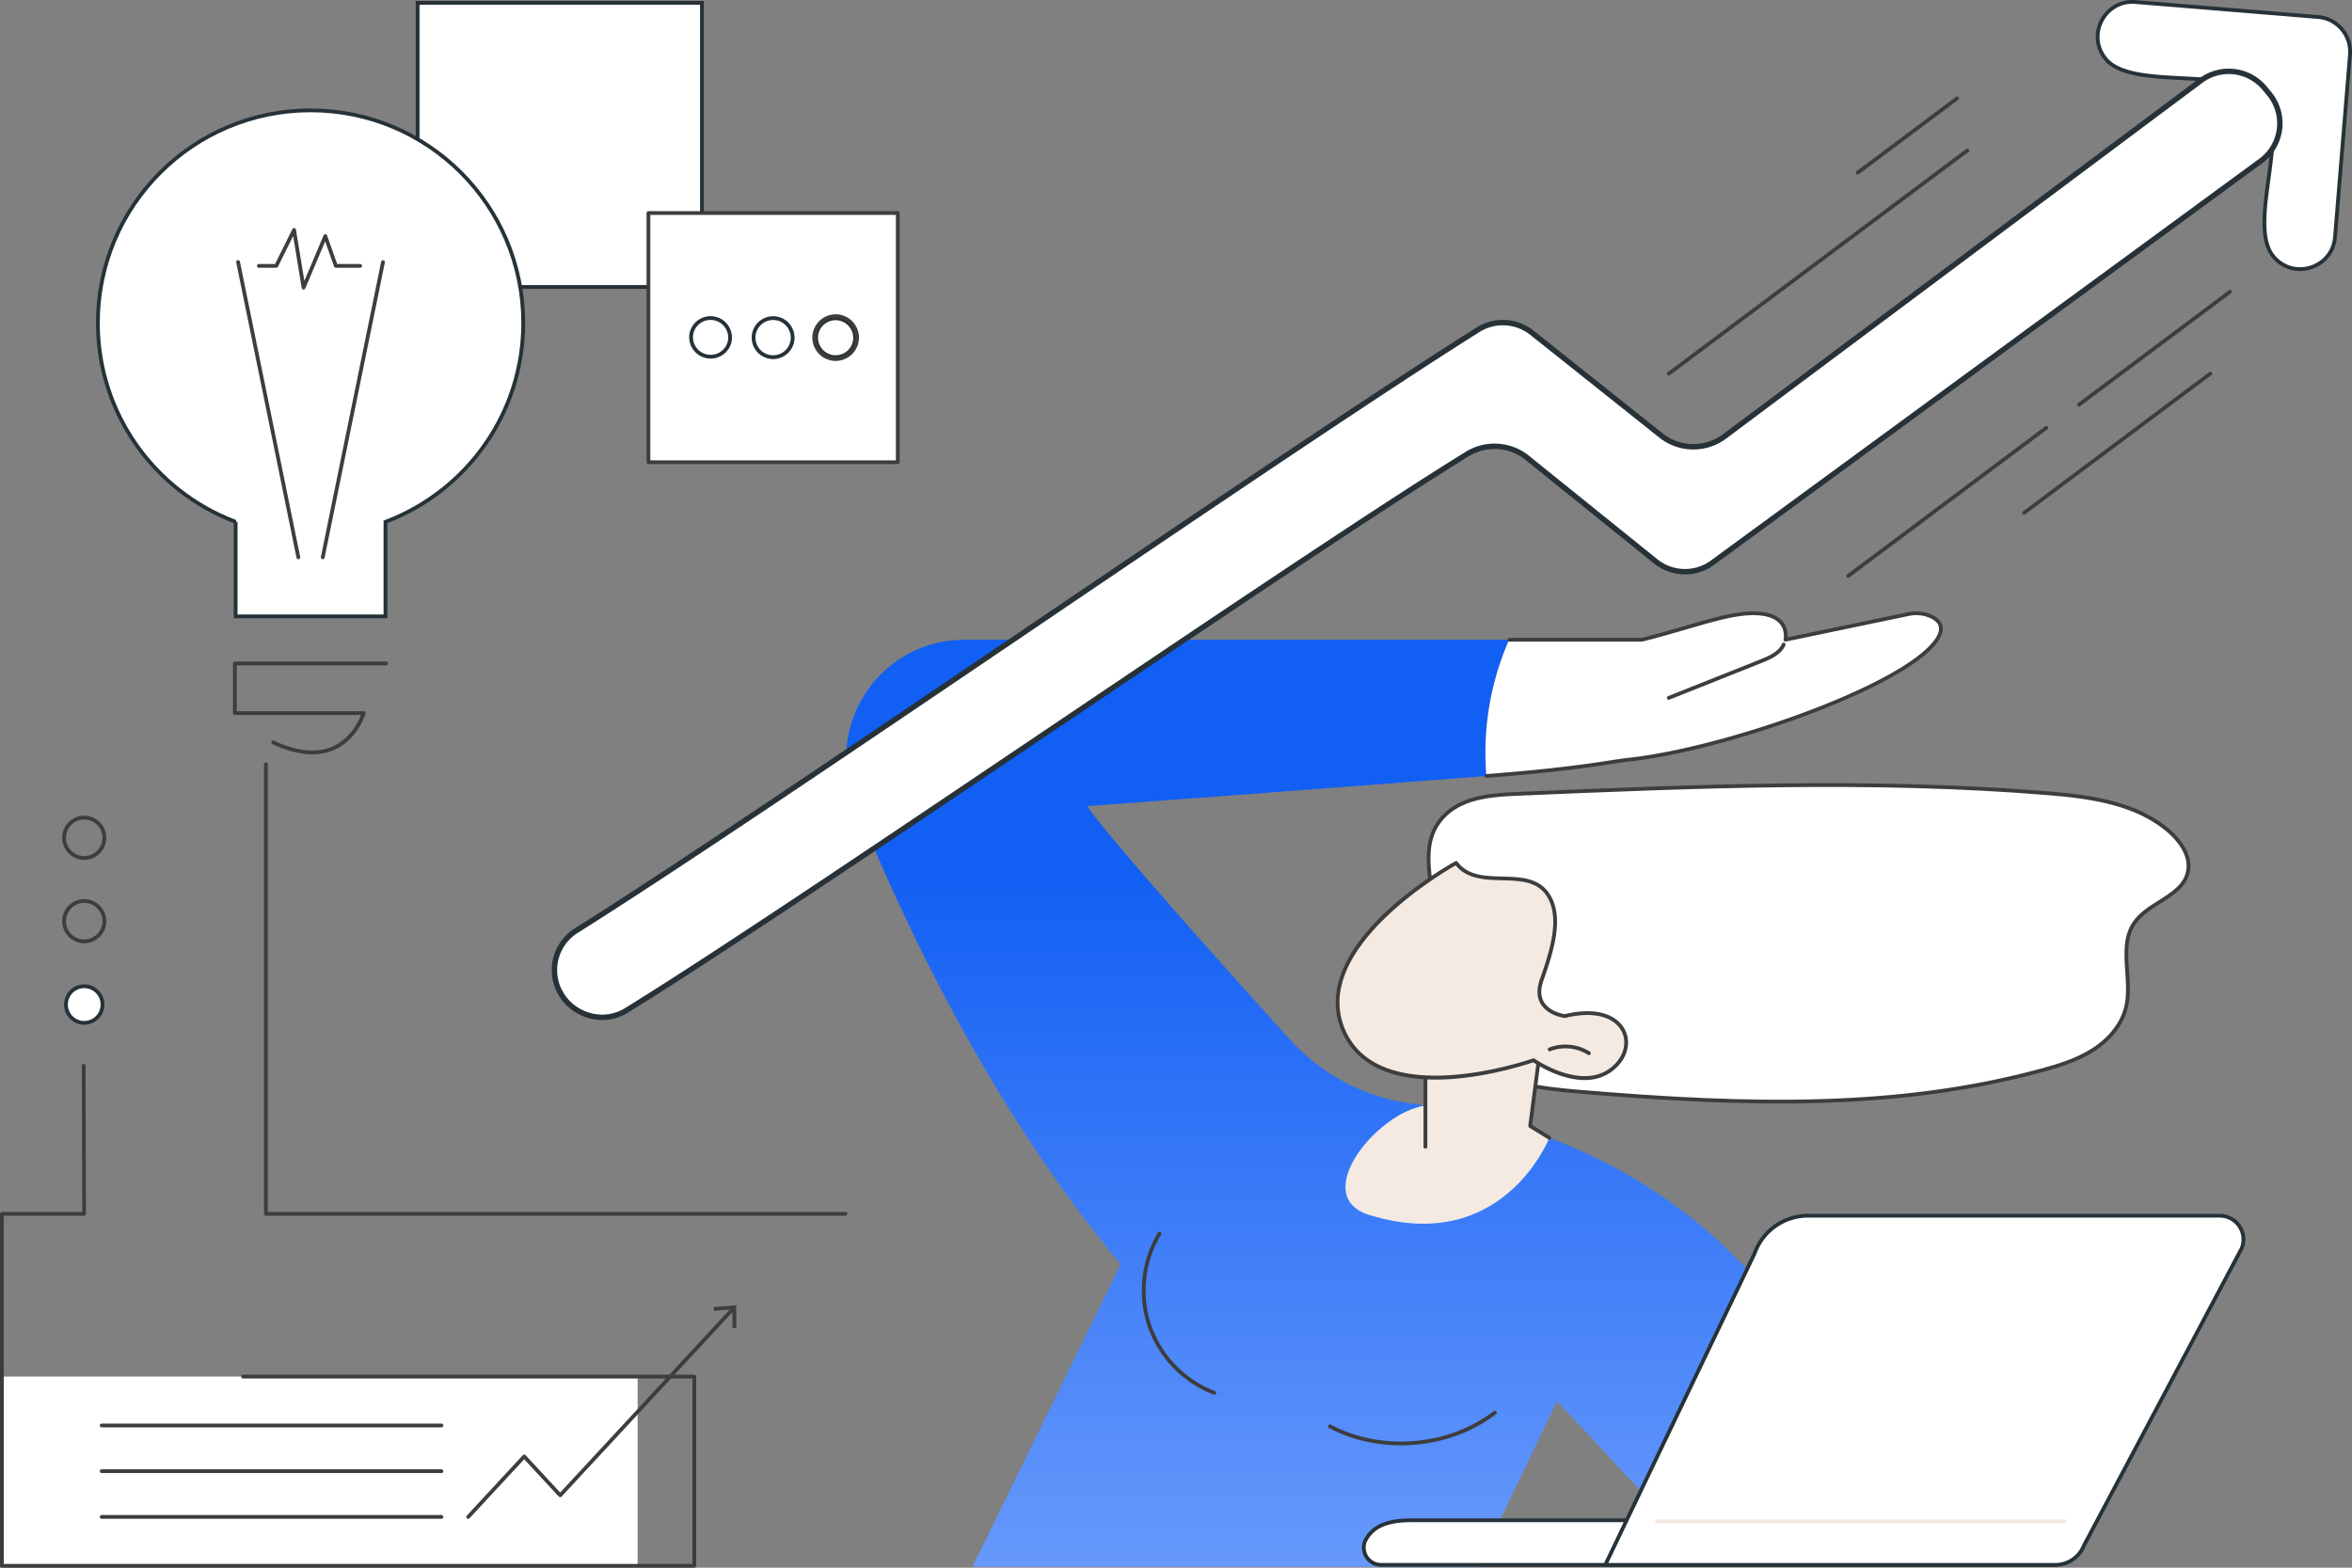
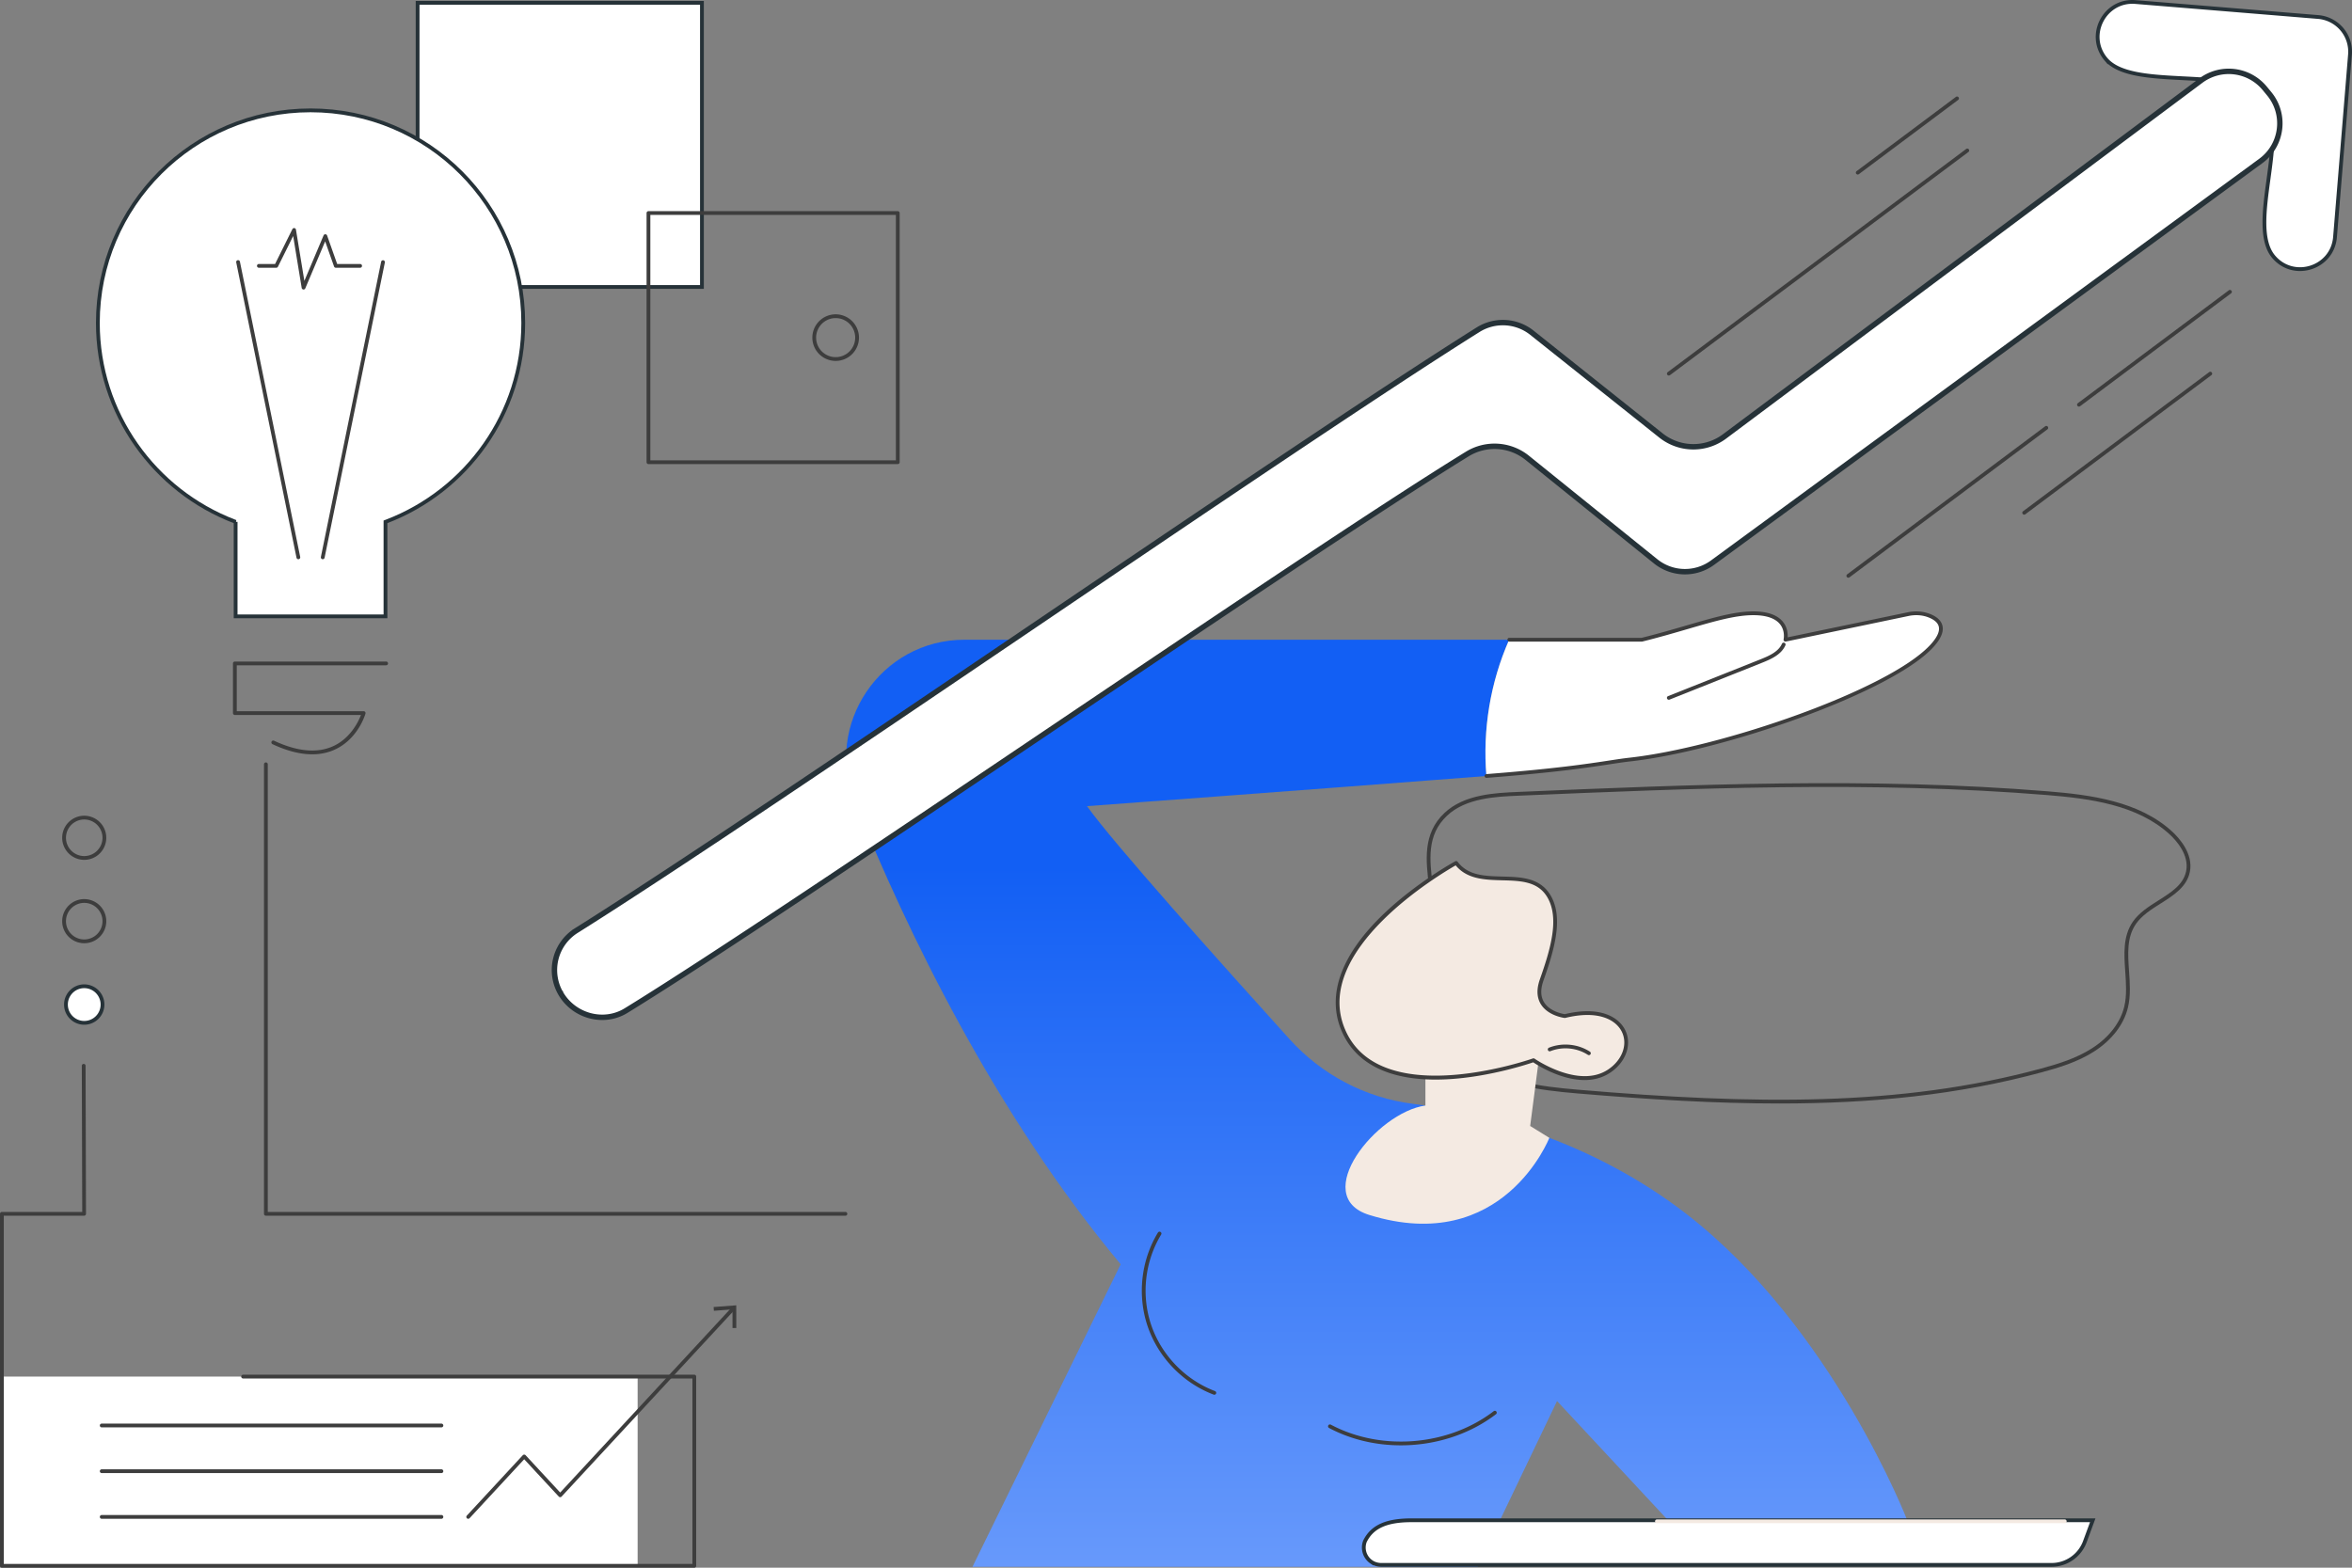
<svg xmlns="http://www.w3.org/2000/svg" width="435" height="290" fill="none">
  <rect width="100%" height="100%" fill="#808080" stroke="none" />
  <g clip-path="url(#a)">
    <path d="M183.83 149.524a.35.35 0 0 1-.001-.698l15.29-.108h.003a.35.35 0 0 1 .001.699l-15.29.107h-.003z" fill="#3D3D3D" />
    <path d="m207.266 233.87-27.407 55.965h93.432l14.683-30.66 21.097 22.664 43.702-.542s-13.832-35.835-40.908-56.759c-17.296-13.366-36.795-18.608-50.532-20.346-8.785-1.113-16.867-5.369-22.805-11.935-12.46-13.775-32.75-36.438-37.486-43.134 0 0 41.451-3.055 73.871-5.574-.726-8.572.726-17.342 4.206-25.207H178.384c-15.517 0-26.088 15.684-20.281 30.06 9.592 23.746 25.786 57.438 49.163 85.47v-.002z" fill="url(#b)" />
    <path d="M356.882 113.921c-1.197-.486-2.52-.577-3.791-.347l-22.872 4.768s1.127-4.941-6.063-4.888c-5.09.036-11.361 2.611-20.492 4.888h-24.547c-3.48 7.865-4.932 16.635-4.206 25.207 17.47-1.357 22.215-2.558 26.537-3.041 16.99-1.897 47.895-12.562 55.733-20.892 3.17-3.367 1.51-4.961-.299-5.697v.002z" fill="#fff" />
    <path d="M274.909 143.897a.35.35 0 0 1-.026-.697c12.766-.992 18.745-1.902 22.701-2.506 1.485-.226 2.657-.404 3.826-.535 17.173-1.918 47.763-12.543 55.517-20.784 1.294-1.374 1.85-2.529 1.652-3.432-.152-.699-.767-1.271-1.829-1.702-1.091-.444-2.336-.556-3.598-.328l-22.862 4.767a.347.347 0 0 1-.411-.419c.004-.014.332-1.556-.672-2.795-.894-1.106-2.555-1.667-4.937-1.667h-.111c-3.31.024-7.145 1.142-12.002 2.559-2.481.723-5.294 1.544-8.407 2.32a.394.394 0 0 1-.084.01h-24.548a.35.35 0 0 1 0-.698h24.505c3.084-.77 5.876-1.584 8.339-2.302 4.909-1.431 8.785-2.563 12.192-2.586h.115c2.609 0 4.455.651 5.487 1.934.831 1.034.908 2.205.869 2.862l22.394-4.668c1.403-.254 2.781-.125 3.994.366 1.287.523 2.044 1.263 2.25 2.2.249 1.141-.365 2.507-1.827 4.06-7.843 8.333-38.667 19.068-55.949 20.998-1.154.129-2.321.306-3.797.531-3.967.604-9.96 1.517-22.753 2.51h-.027l-.001.002z" fill="#3D3D3D" />
    <path d="M308.651 129.441a.348.348 0 0 1-.13-.673l17.11-6.816c1.641-.653 3.296-1.414 3.938-2.865a.35.35 0 0 1 .641.282c-.75 1.694-2.545 2.524-4.319 3.231l-17.11 6.816a.35.35 0 0 1-.13.025zM224.588 258.006a.381.381 0 0 1-.124-.022c-5.66-2.147-10.213-6.844-12.182-12.565-1.969-5.719-1.272-12.221 1.867-17.394a.35.35 0 1 1 .598.363c-3.033 4.997-3.707 11.28-1.804 16.804 1.902 5.526 6.304 10.065 11.77 12.139a.349.349 0 0 1-.123.675h-.002zM259.093 267.366c-4.624 0-9.232-1.054-13.285-3.208a.348.348 0 1 1 .328-.616c9.35 4.969 21.745 3.938 30.143-2.507a.35.35 0 0 1 .426.553c-4.968 3.813-11.301 5.778-17.611 5.778h-.001z" fill="#3D3D3D" />
-     <path d="M280.799 146.843c32.611-1.385 65.322-2.77 97.855-.116 8.138.664 16.86 1.841 22.866 7.369 2.002 1.843 3.695 4.472 3.145 7.137-.945 4.585-7.274 5.634-9.925 9.493-2.992 4.356-.296 10.386-1.511 15.53-.788 3.339-3.229 6.107-6.12 7.96-2.89 1.852-6.216 2.893-9.53 3.792-27.742 7.524-57.049 6.353-85.693 3.922-6.897-.585-14.225-1.41-19.617-5.744-7.485-6.018-8.508-16.025-7.32-24.893.918-6.855-3.501-15.034 2.429-20.642 3.5-3.312 8.872-3.615 13.421-3.807v-.001z" fill="#fff" />
    <path d="M329.093 204.131c-11.709 0-24.015-.73-37.236-1.852-7.404-.628-14.488-1.547-19.806-5.821-8.076-6.492-8.507-17.294-7.448-25.211.306-2.288-.002-4.792-.3-7.215-.593-4.825-1.206-9.814 2.834-13.635 3.678-3.478 9.439-3.724 13.646-3.903 32.102-1.364 65.296-2.774 97.898-.115 7.946.648 16.937 1.813 23.075 7.46 1.209 1.114 3.951 4.073 3.251 7.466-.574 2.779-3.026 4.331-5.398 5.83-1.717 1.086-3.493 2.208-4.58 3.791-1.702 2.477-1.489 5.516-1.266 8.734.156 2.224.316 4.525-.193 6.677-.745 3.157-2.973 6.058-6.272 8.174-3.055 1.958-6.572 3.006-9.629 3.835-15.542 4.215-31.414 5.785-48.578 5.785h.002zm-48.295-57.288.015.349c-4.097.174-9.708.412-13.196 3.713-3.785 3.578-3.218 8.175-2.621 13.042.303 2.465.617 5.015.298 7.392-1.037 7.74-.629 18.286 7.193 24.576 5.164 4.152 12.136 5.05 19.427 5.67 32.529 2.76 59.529 3.15 85.572-3.913 3.006-.814 6.46-1.844 9.433-3.749 3.145-2.016 5.265-4.767 5.969-7.746.484-2.049.328-4.296.176-6.467-.222-3.197-.452-6.502 1.387-9.181 1.169-1.7 3.006-2.862 4.784-3.985 2.353-1.487 4.574-2.891 5.087-5.382.628-3.044-1.916-5.776-3.04-6.809-5.973-5.497-14.828-6.638-22.658-7.277-32.559-2.658-65.731-1.247-97.813.117l-.014-.348.001-.002z" fill="#3D3D3D" />
    <path d="m285.043 192.607-2.04 15.684 3.545 2.193s-8.566 21.923-33.302 14.266c-11.17-3.458 1.382-19.009 10.383-20.243v-8.065l21.416-3.835h-.002z" fill="#F4EAE2" />
-     <path d="M263.628 212.483a.35.35 0 0 1-.349-.349v-15.69c0-.17.121-.314.287-.344l21.417-3.835a.348.348 0 0 1 .407.388l-2.01 15.461 3.353 2.074a.349.349 0 0 1-.368.593l-3.545-2.193a.347.347 0 0 1-.162-.343l1.979-15.21-20.659 3.701v15.398a.348.348 0 0 1-.348.349h-.002z" fill="#3D3D3D" />
    <path d="M269.312 159.63s-27.533 14.974-20.905 30.84c6.627 15.866 35.214 5.657 35.214 5.657s8.265 5.803 13.968 2.022c6.069-4.023 3.472-13.047-8.17-10.191 0 0-6.38-.762-4.292-6.683 2.088-5.92 3.607-11.463 1.421-15.349-3.545-6.298-13.044-.735-17.236-6.298v.002z" fill="#F4EAE2" />
    <path d="M293.057 199.791c-4.366 0-8.621-2.694-9.488-3.276-1.136.387-7.79 2.564-15.045 3.083-10.6.754-17.666-2.354-20.439-8.992-2.772-6.633.012-14.156 8.049-21.758 6.018-5.692 12.942-9.486 13.012-9.522a.346.346 0 0 1 .445.096c1.927 2.556 5.006 2.639 8.267 2.726 3.475.092 7.068.189 8.994 3.612 2.337 4.153.593 10.001-1.395 15.636-.571 1.618-.53 2.97.122 4.017 1.059 1.704 3.418 2.131 3.821 2.195 6.592-1.598 10.144.575 11.272 3.149 1.155 2.632-.034 5.793-2.891 7.687-1.48.981-3.11 1.349-4.725 1.349l.001-.002zm-9.436-4.012c.071 0 .141.022.201.063.081.055 8.137 5.621 13.575 2.017 2.568-1.703 3.654-4.51 2.638-6.825-1.019-2.322-4.32-4.26-10.532-2.735a.406.406 0 0 1-.125.008c-.124-.015-3.06-.389-4.39-2.528-.771-1.238-.834-2.791-.189-4.619 1.934-5.483 3.64-11.165 1.446-15.061-1.733-3.078-4.974-3.165-8.405-3.255-3.186-.086-6.478-.173-8.615-2.762-2.76 1.572-26.585 15.674-20.494 30.255 2.816 6.741 9.791 8.641 16.759 8.643 8.932 0 17.857-3.122 18.015-3.179a.318.318 0 0 1 .117-.021l-.001-.001z" fill="#3D3D3D" />
    <path d="M293.864 195.184a.345.345 0 0 1-.189-.055c-2.031-1.311-4.686-1.569-6.933-.674a.347.347 0 0 1-.453-.195.347.347 0 0 1 .195-.453c2.452-.978 5.352-.695 7.57.736a.349.349 0 0 1-.19.643v-.002z" fill="#3D3D3D" />
    <path d="M261.054 281.23h125.997l-1.468 3.985a6.575 6.575 0 0 1-6.159 4.269h-.351v.002H255.53c-.676 0-1.338-.175-1.874-.543a3.224 3.224 0 0 1-1.224-3.787c1.373-2.863 4.206-3.926 8.622-3.926z" fill="#fff" stroke="#263238" stroke-width=".7" />
-     <path d="M334.388 224.892h76.144c1.455 0 2.817.722 3.635 1.926.816 1.2.982 2.727.447 4.076l-29.175 54.969-.008.017-.007.018a5.7 5.7 0 0 1-5.242 3.586H296.89l27.603-57.581.008-.017.007-.017a10.483 10.483 0 0 1 9.88-6.977z" fill="#fff" stroke="#263238" stroke-width=".7" />
    <path d="M381.908 281.769h-75.493a.35.35 0 0 1 0-.697h75.493a.35.35 0 0 1 0 .697z" fill="#F4EAE2" />
    <path d="M389.506 10.97c-3.717-4.38-.282-11.066 5.444-10.596l16.889 1.384 16.89 1.385a6.446 6.446 0 0 1 5.9 6.951l-2.77 33.762c-.469 5.724-7.629 8.024-11.346 3.643-1.224-1.442-1.678-3.553-1.708-6.08-.031-2.522.358-5.386.753-8.284.392-2.884.791-5.803.759-8.386-.031-2.578-.488-4.895-1.873-6.527-1.359-1.601-3.588-2.45-6.162-2.945-2.581-.497-5.585-.651-8.555-.804-2.984-.153-5.936-.305-8.46-.79-2.533-.489-4.562-1.3-5.761-2.714z" fill="#fff" stroke="#263238" stroke-width=".7" />
    <path d="M407.038 14.916a8.629 8.629 0 0 1 11.821 1.422l.828 1.003c3.152 3.823 2.44 9.508-1.556 12.436L316.73 104.085a8.627 8.627 0 0 1-10.515-.242c-7.907-6.374-15.845-12.776-23.752-19.151a9.63 9.63 0 0 0-11.089-.706c-15.93 9.798-46.879 30.652-77.812 51.494-30.943 20.849-61.87 41.687-77.778 51.471-4.101 2.522-9.587 1.045-12.045-3.124l-.001-.002-.008-.013-.003-.008a8.617 8.617 0 0 1 2.859-11.658l-.001-.001c17.795-11.163 50.607-33.378 83.405-55.584 32.808-22.213 65.603-44.417 83.378-55.567a8.632 8.632 0 0 1 9.96.558l23.861 19a9.629 9.629 0 0 0 11.761.18l88.088-65.816z" fill="#fff" stroke="#263238" />
    <path d="M129.822.524v52.56H77.236V.524h52.586z" fill="#fff" stroke="#263238" stroke-width=".7" />
-     <path d="M166.043 39.41h-46.111V85.5h46.111V39.41z" fill="#fff" />
    <path d="M166.043 85.85h-46.111a.349.349 0 0 1-.349-.35V39.41c0-.194.157-.349.349-.349h46.111a.35.35 0 0 1 .349.349V85.5a.349.349 0 0 1-.349.348v.001zm-45.762-.7h45.413V39.758h-45.413V85.15z" fill="#3D3D3D" />
-     <path d="M127.896 61.62a3.614 3.614 0 0 1 7.035 1.66 3.615 3.615 0 0 1-7.035-1.66zM140.875 59.53a3.613 3.613 0 1 1-.819 5.042 3.61 3.61 0 0 1 .819-5.042zM151.216 61.073a3.614 3.614 0 0 1 6.678 2.764 3.616 3.616 0 0 1-4.723 1.955 3.612 3.612 0 0 1-1.955-4.72z" fill="#fff" stroke="#263238" stroke-width=".7" />
    <path d="M154.555 66.766a4.317 4.317 0 0 1-4.313-4.312 4.317 4.317 0 0 1 4.313-4.311 4.319 4.319 0 0 1 4.314 4.312 4.319 4.319 0 0 1-4.314 4.311zm0-7.925a3.619 3.619 0 0 0-3.615 3.614 3.619 3.619 0 0 0 3.615 3.613 3.618 3.618 0 0 0 3.614-3.613 3.618 3.618 0 0 0-3.614-3.614z" fill="#3D3D3D" />
    <path d="M117.929 254.647H.349v35.004h117.58v-35.004z" fill="#fff" />
    <path d="M128.41 290H.349a.349.349 0 0 1-.349-.348v-65.109c0-.194.157-.349.349-.349h14.859l-.078-27.037a.349.349 0 1 1 .698-.001l.077 27.387a.35.35 0 0 1-.349.35H.7v64.41h127.363v-34.306H44.981a.349.349 0 1 1 0-.697h83.429c.194 0 .349.157.349.349v35.004a.35.35 0 0 1-.349.349V290z" fill="#3D3D3D" />
    <path d="M81.62 264.043H18.795a.349.349 0 0 1 0-.697h62.827a.349.349 0 1 1 0 .697zM81.62 272.499H18.795a.349.349 0 0 1 0-.697h62.827a.349.349 0 1 1 0 .697zM81.62 280.953H18.795a.349.349 0 0 1 0-.697h62.827a.349.349 0 1 1 0 .697zM86.596 280.953a.349.349 0 0 1-.257-.586l10.355-11.177a.36.36 0 0 1 .512 0l6.4 6.908 31.79-34.316a.348.348 0 1 1 .512.474l-32.046 34.593a.362.362 0 0 1-.513 0l-6.4-6.908-10.098 10.9a.348.348 0 0 1-.257.112h.002z" fill="#3D3D3D" />
    <path d="m136.176 245.66-.699.002-.007-3.444-3.435.258-.053-.697 4.186-.314.008 4.195zM343.59 32.284a.348.348 0 0 1-.209-.628l18.364-13.733a.348.348 0 1 1 .417.56l-18.364 13.732a.344.344 0 0 1-.209.07l.001-.001zM308.651 69.467a.348.348 0 0 1-.209-.628l55.2-41.281a.349.349 0 1 1 .417.56l-55.2 41.28a.349.349 0 0 1-.21.07l.002-.001zM341.85 106.868a.348.348 0 0 1-.209-.628l36.61-27.379a.347.347 0 0 1 .488.071.348.348 0 0 1-.071.489l-36.61 27.378a.342.342 0 0 1-.209.07l.001-.001zM384.505 75.212a.348.348 0 0 1-.21-.627l27.922-20.883a.347.347 0 0 1 .488.072.348.348 0 0 1-.071.488l-27.922 20.881a.344.344 0 0 1-.209.07l.002-.001zM374.374 95.203a.348.348 0 0 1-.21-.627l34.413-25.736a.347.347 0 0 1 .488.07.348.348 0 0 1-.071.489l-34.413 25.736a.344.344 0 0 1-.209.07l.002-.002z" fill="#3D3D3D" />
    <path d="m43.58 96.534-.225-.086c-14.768-5.663-25.256-19.96-25.256-36.713 0-21.715 17.611-39.318 39.337-39.319 21.725 0 39.337 17.604 39.337 39.319 0 16.752-10.488 31.05-25.255 36.713l-.225.086v17.485H43.579V96.534z" fill="#fff" stroke="#263238" stroke-width=".7" />
    <path d="M57.737 139.537c-2.213 0-4.67-.627-7.344-1.881a.349.349 0 1 1 .297-.632c4.293 2.011 7.966 2.352 10.919 1.013 3.243-1.473 4.708-4.613 5.155-5.777H43.438a.349.349 0 0 1-.35-.348v-9.188c0-.194.158-.349.35-.349h27.997a.349.349 0 0 1 0 .697H43.788v8.491h23.47c.109 0 .212.051.279.14a.345.345 0 0 1 .057.305c-.056.192-1.39 4.707-5.687 6.662-1.273.579-2.666.869-4.167.869l-.003-.002zM55.18 103.447a.35.35 0 0 1-.342-.279L43.69 48.547a.349.349 0 1 1 .684-.14l11.148 54.622a.35.35 0 0 1-.343.42v-.002zM59.691 103.447a.35.35 0 0 1-.343-.42l11.148-54.621a.35.35 0 0 1 .685.14l-11.147 54.621a.35.35 0 0 1-.343.279v.001zM56.14 53.555c-.013 0-.026 0-.04-.004a.348.348 0 0 1-.303-.29l-1.576-9.6-2.816 5.675a.349.349 0 0 1-.312.194h-3.214a.349.349 0 1 1 0-.698h2.997l3.202-6.451a.35.35 0 0 1 .658.098l1.556 9.477 3.554-8.409a.345.345 0 0 1 .333-.212.349.349 0 0 1 .319.233l1.86 5.266h4.23a.349.349 0 1 1 0 .697h-4.476a.35.35 0 0 1-.33-.233l-1.643-4.648-3.675 8.692a.35.35 0 0 1-.322.213h-.001zM156.359 224.891H49.176a.349.349 0 0 1-.349-.349v-83.155a.349.349 0 1 1 .698 0v82.807h106.834a.348.348 0 1 1 0 .697zM15.579 159.061a4.085 4.085 0 0 1-4.078-4.082 4.085 4.085 0 0 1 4.078-4.083 4.085 4.085 0 0 1 4.078 4.083c0 2.25-1.83 4.082-4.078 4.082zm0-7.467a3.385 3.385 0 0 0-3.379 3.383 3.385 3.385 0 0 0 3.379 3.383 3.385 3.385 0 0 0 3.378-3.383 3.385 3.385 0 0 0-3.378-3.383zM15.579 174.486a4.085 4.085 0 0 1-4.078-4.082c0-2.25 1.83-4.082 4.078-4.082a4.085 4.085 0 0 1 4.078 4.082c0 2.25-1.83 4.082-4.078 4.082zm0-7.467a3.385 3.385 0 0 0-3.379 3.383 3.385 3.385 0 0 0 3.379 3.384 3.385 3.385 0 0 0 3.378-3.384 3.385 3.385 0 0 0-3.378-3.383z" fill="#3D3D3D" />
    <path d="M15.578 182.444a3.383 3.383 0 0 1 3.38 3.384 3.382 3.382 0 0 1-3.38 3.383 3.38 3.38 0 0 1-3.379-3.383 3.382 3.382 0 0 1 3.38-3.384z" fill="#fff" stroke="#263238" stroke-width=".7" />
  </g>
  <defs>
    <linearGradient id="b" x1="254.63" y1="118.342" x2="254.63" y2="289.835" gradientUnits="userSpaceOnUse">
      <stop offset=".245" stop-color="#125FF4" />
      <stop offset="1" stop-color="#6799FB" />
    </linearGradient>
    <clipPath id="a">
      <path fill="#fff" d="M0 0h435v290H0z" />
    </clipPath>
  </defs>
</svg>